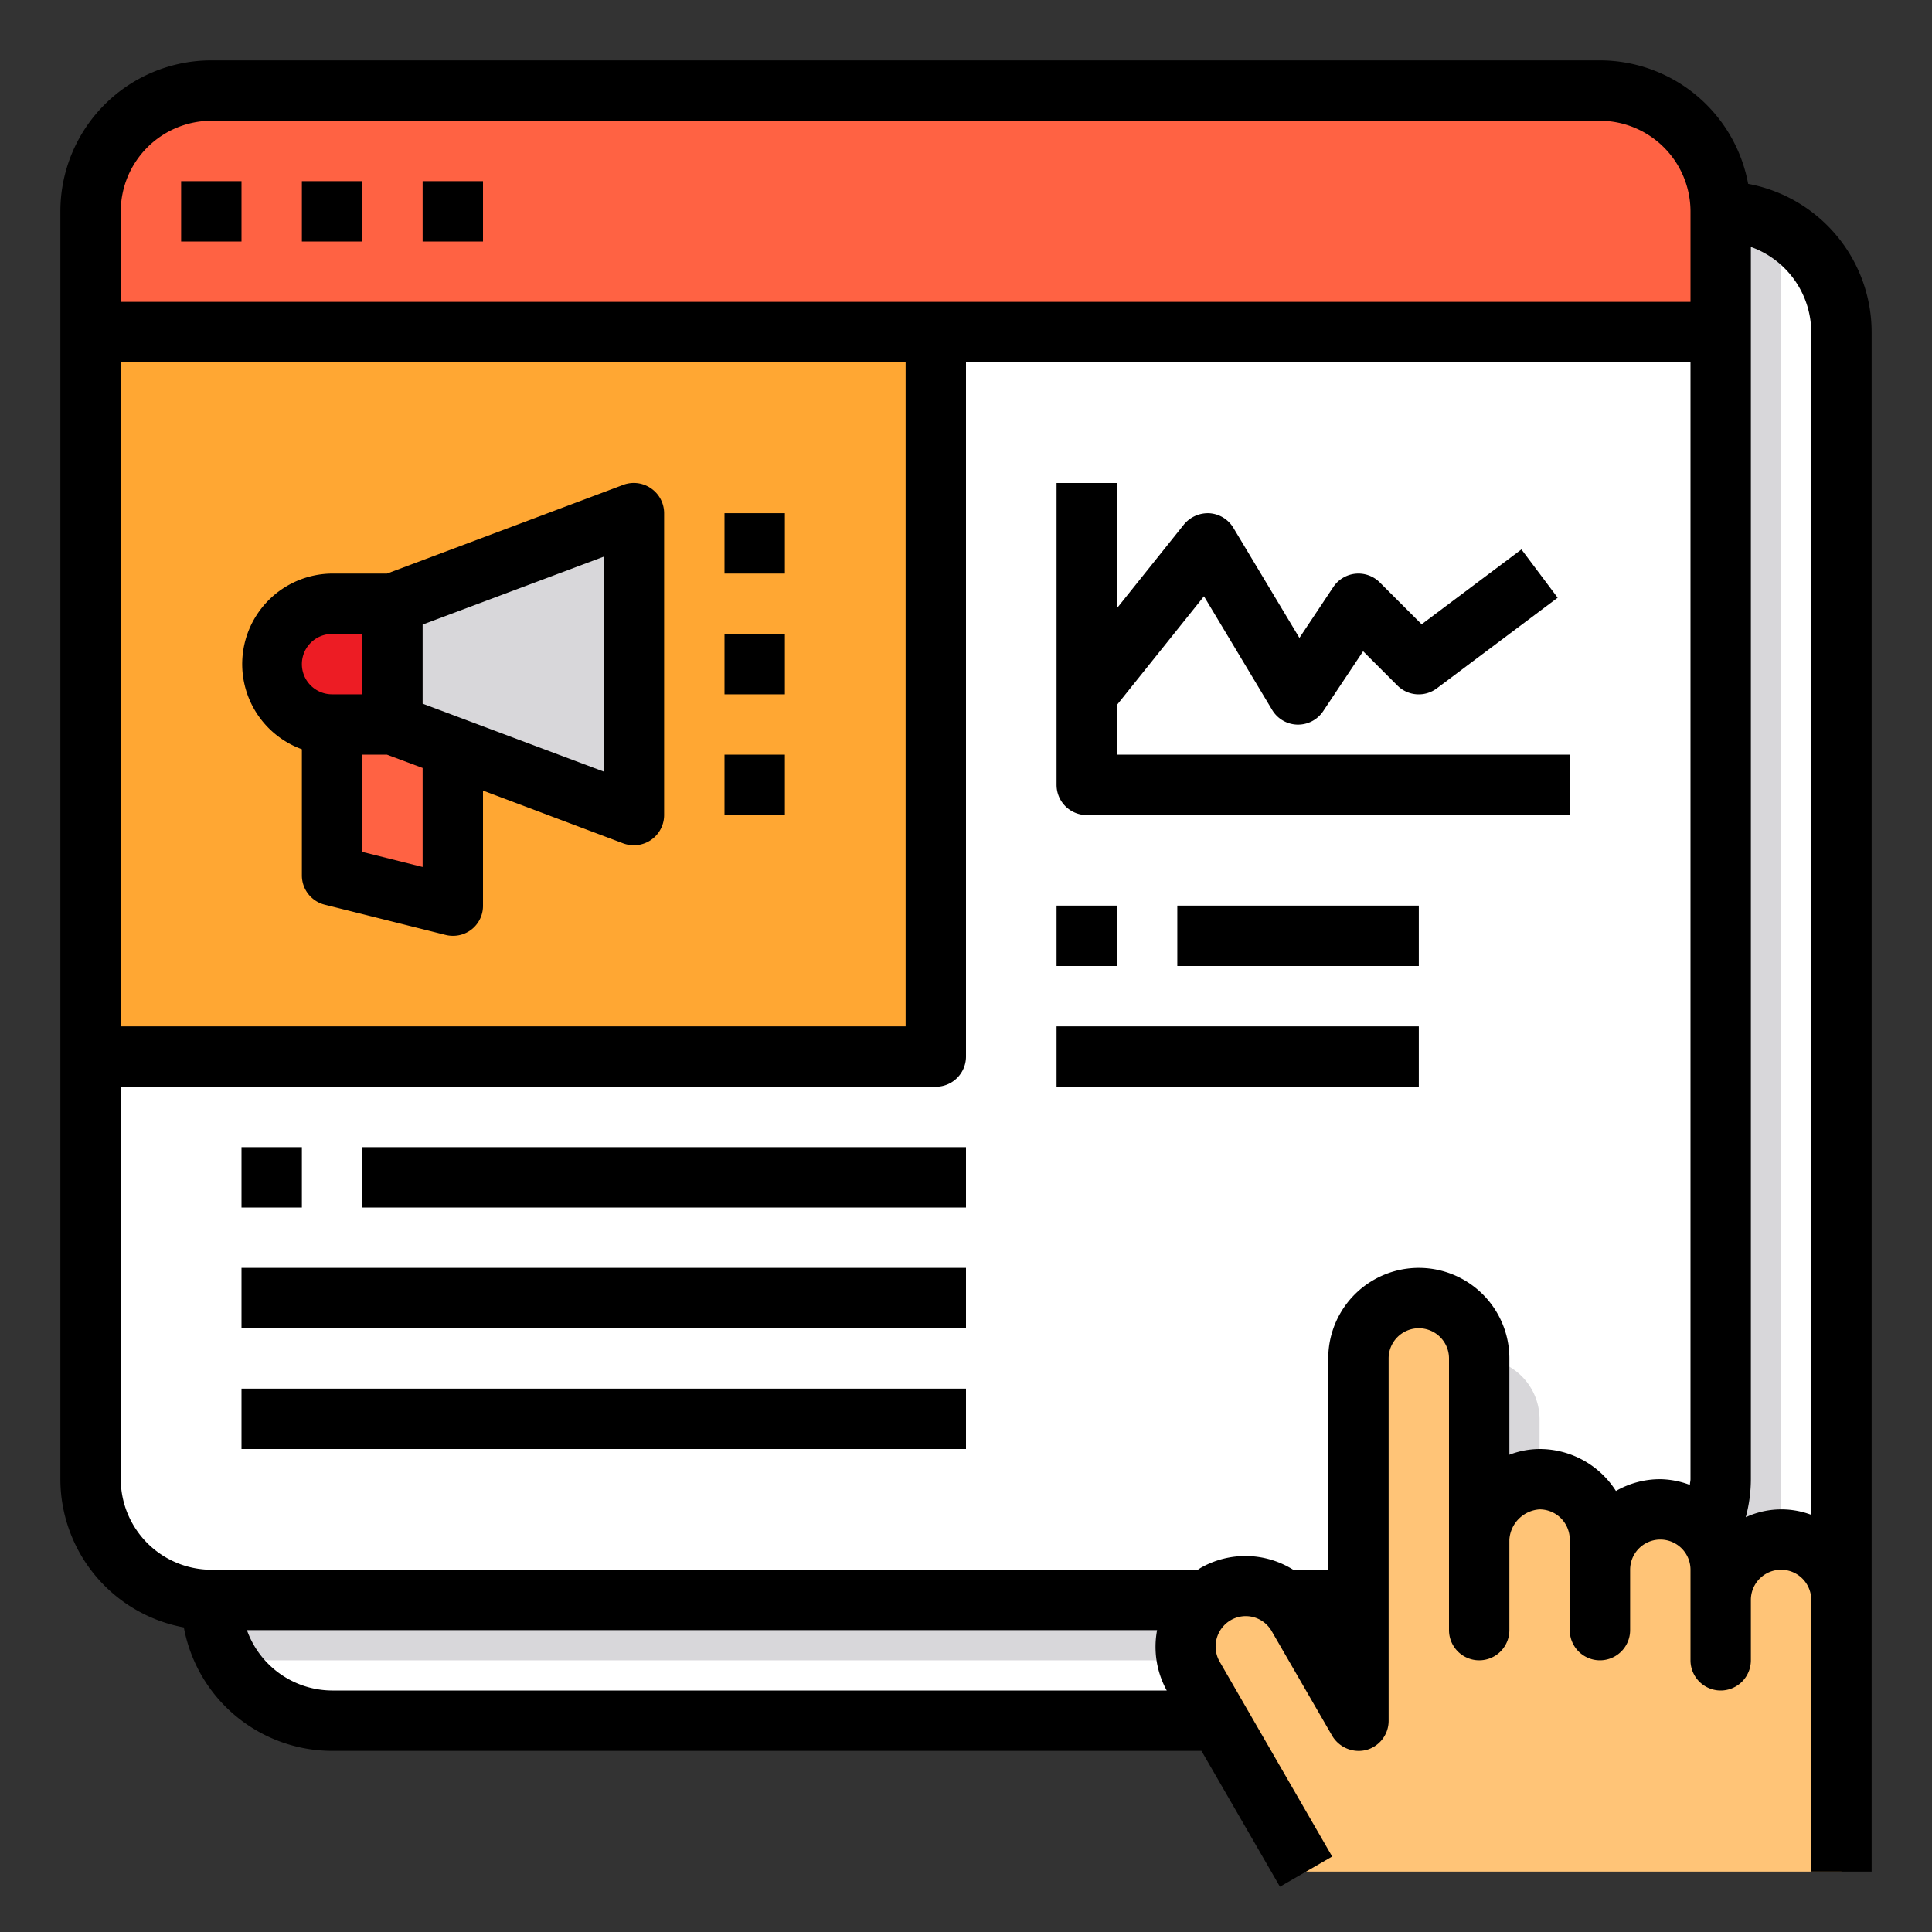
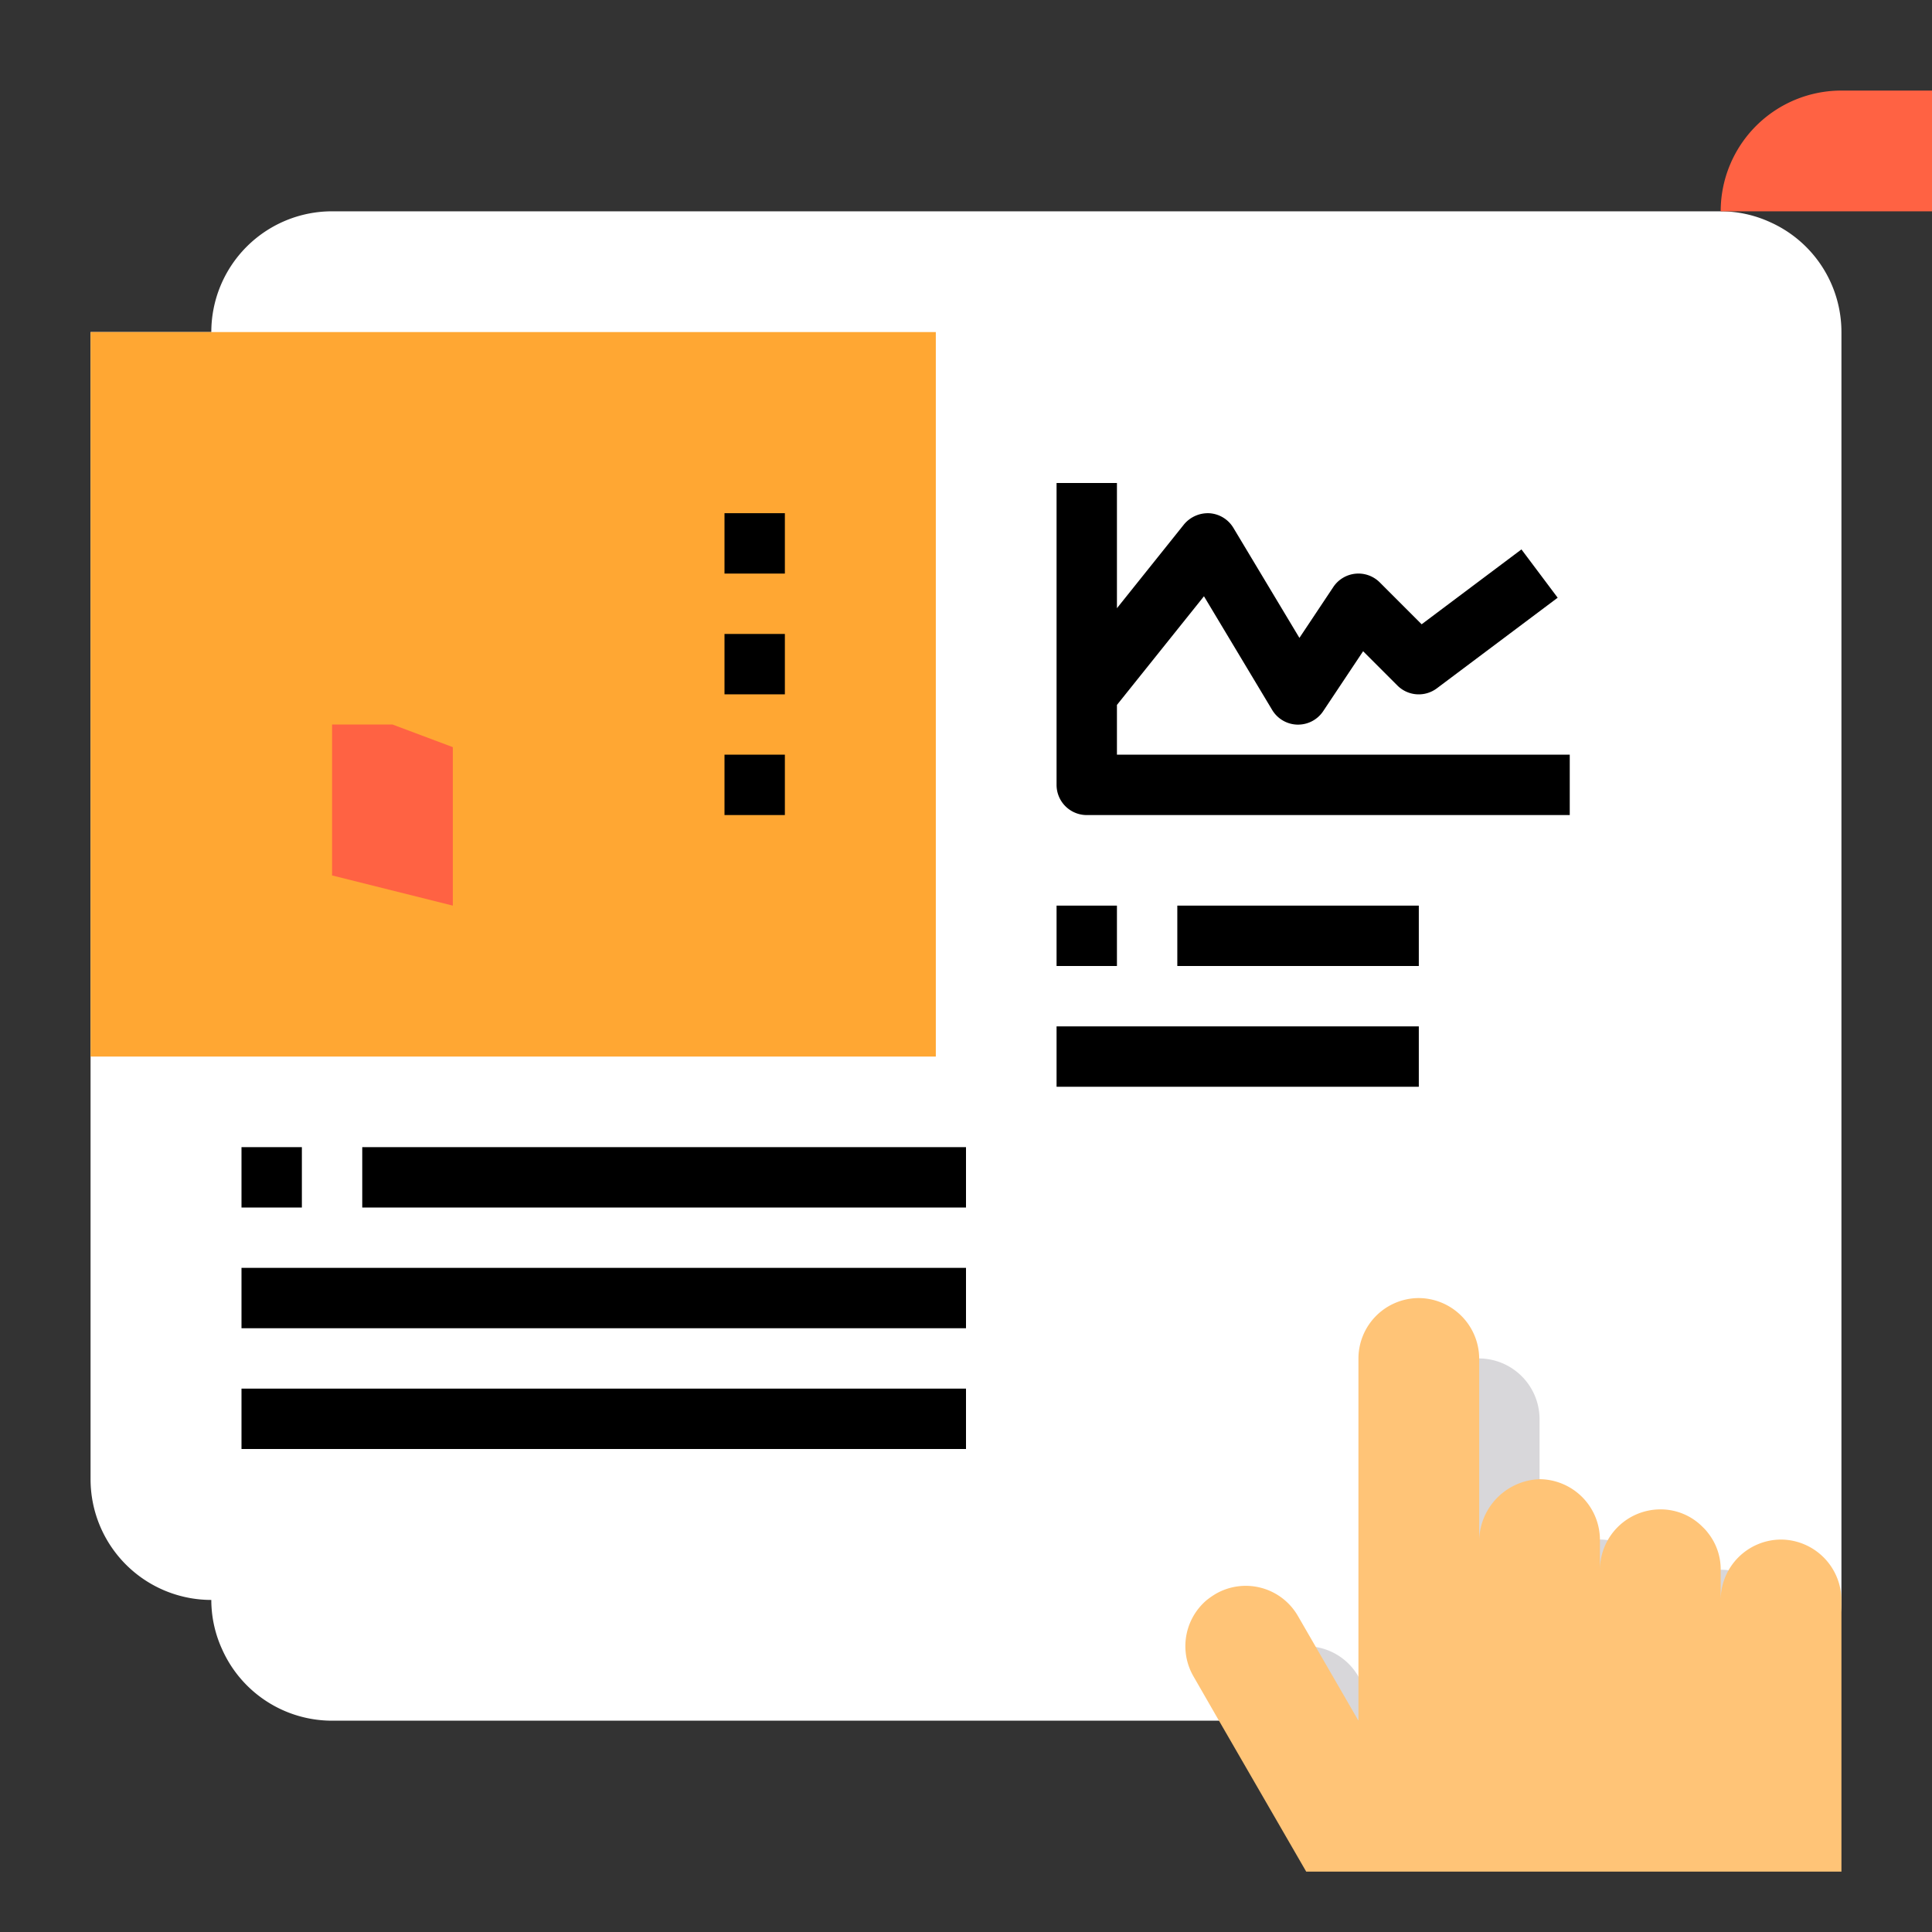
<svg xmlns="http://www.w3.org/2000/svg" version="1.1" width="512" height="512" x="0" y="0" viewBox="0 0 64 64" style="enable-background:new 0 0 512 512" xml:space="preserve">
  <rect x="0" y="0" width="64" height="64" fill="#333333" stroke="none" />
  <g>
    <path fill="#ffffff" d="M61 11v42a4 4 0 0 1-4 4H11a3.988 3.988 0 0 1-3.64-2.36A3.931 3.931 0 0 1 7 53V11a4 4 0 0 1 4-4h46a3.931 3.931 0 0 1 1.64.36A3.988 3.988 0 0 1 61 11z" opacity="1" data-original="#e6e7e8" />
-     <path fill="#d8d7da" d="M59 9v42a4 4 0 0 1-4 4H9a3.931 3.931 0 0 1-1.64-.36A3.931 3.931 0 0 1 7 53V11a4 4 0 0 1 4-4h46a3.931 3.931 0 0 1 1.64.36A3.931 3.931 0 0 1 59 9z" opacity="1" data-original="#d8d7da" />
-     <path fill="#ff6243" d="M57 7v4H3V7a4 4 0 0 1 4-4h46a4 4 0 0 1 4 4z" opacity="1" data-original="#ff6243" />
+     <path fill="#ff6243" d="M57 7v4V7a4 4 0 0 1 4-4h46a4 4 0 0 1 4 4z" opacity="1" data-original="#ff6243" />
    <path fill="#ffffff" d="M57 11v38a4 4 0 0 1-4 4H7a4 4 0 0 1-4-4V11z" opacity="1" data-original="#e6e7e8" />
    <path fill="#d8d7da" d="m45 55.54.84 1.46h-4.52a2.025 2.025 0 0 1 .66-2 2.977 2.977 0 0 1 .29-.2 1.994 1.994 0 0 1 2.73.74zM61 53a4 4 0 0 1-4 4H47V47a2.006 2.006 0 0 1 2-2 2.015 2.015 0 0 1 2 2v6a2.074 2.074 0 0 1 2-2 2.015 2.015 0 0 1 2 2v1a2.006 2.006 0 0 1 2-2 1.955 1.955 0 0 1 1.41.59 1.537 1.537 0 0 1 .17.19A1.94 1.94 0 0 1 59 54v1a2.006 2.006 0 0 1 2-2z" opacity="1" data-original="#d8d7da" />
    <path fill="#ffc477" d="M61 53v9H43.27l-2.89-5-.84-1.46a2 2 0 0 1 .44-2.54 2.977 2.977 0 0 1 .29-.2 1.994 1.994 0 0 1 2.73.74L45 57V45a2.006 2.006 0 0 1 2-2 2.015 2.015 0 0 1 2 2v6a2.074 2.074 0 0 1 2-2 2.015 2.015 0 0 1 2 2v1a2.006 2.006 0 0 1 2-2 1.955 1.955 0 0 1 1.41.59 1.537 1.537 0 0 1 .17.19A1.94 1.94 0 0 1 57 52v1a2.006 2.006 0 0 1 2-2 2.015 2.015 0 0 1 2 2z" opacity="1" data-original="#ffc477" />
    <path fill="#ffa733" d="M3 11h28v24H3z" opacity="1" data-original="#ffa733" />
-     <path fill="#d8d7da" d="M21 17v10l-6-2.25-2-.75v-4z" opacity="1" data-original="#d8d7da" />
    <path fill="#ff6243" d="M15 24.75V30l-4-1v-5h2z" opacity="1" data-original="#ff6243" />
-     <path fill="#ed1c24" d="M13 20v4h-2a2.006 2.006 0 0 1-2-2 2.015 2.015 0 0 1 2-2z" opacity="1" data-original="#ed1c24" />
    <path d="M24 21h2v2h-2zM24 17h2v2h-2zM24 25h2v2h-2zM37 23.352l2.883-3.6 2.26 3.767a1 1 0 0 0 .834.485H43a1 1 0 0 0 .832-.445l1.323-1.986 1.138 1.138a1 1 0 0 0 1.307.089l4-3-1.2-1.6-3.306 2.48-1.387-1.387a1 1 0 0 0-1.539.152l-1.123 1.686-2.188-3.646a1 1 0 0 0-.79-.483 1.029 1.029 0 0 0-.848.373L37 20.148V16h-2v10a1 1 0 0 0 1 1h16v-2H37zM35 30h2v2h-2zM39 30h8v2h-8zM35 34h12v2H35zM8 38h2v2H8zM12 38h20v2H12zM8 42h24v2H8zM8 46h24v2H8z" fill="#000000" opacity="1" data-original="#000000" />
-     <path d="M57.91 6.09A5 5 0 0 0 53 2H7a5 5 0 0 0-5 5v42a5 5 0 0 0 4.09 4.91A5 5 0 0 0 11 58h28.8l2.6 4.5 1.73-1-3.73-6.46a1.01 1.01 0 0 1 .37-1.37.99.99 0 0 1 1.36.37l2 3.46a1.022 1.022 0 0 0 1.13.47A1 1 0 0 0 46 57V45a1 1 0 0 1 2 0v9a1 1 0 0 0 2 0v-3a1.074 1.074 0 0 1 1-1 1 1 0 0 1 1 1v3a1 1 0 0 0 2 0v-2a1 1 0 0 1 2 0v3a1 1 0 0 0 2 0v-2a1 1 0 0 1 2 0v9h2V11a5 5 0 0 0-4.09-4.91zM4 12h26v22H4zm7 44a3.01 3.01 0 0 1-2.82-2h30.15a3 3 0 0 0 .32 2zm45-7c0 .06-.02.12-.02.19A2.894 2.894 0 0 0 55 49a2.934 2.934 0 0 0-1.47.39A3 3 0 0 0 51 48a2.82 2.82 0 0 0-1 .19V45a3 3 0 0 0-6 0v7h-1.16a2.99 2.99 0 0 0-3.07-.06l-.09.06H7a3.009 3.009 0 0 1-3-3V36h27a1 1 0 0 0 1-1V12h24zm0-39H4V7a3.009 3.009 0 0 1 3-3h46a3.009 3.009 0 0 1 3 3zm4 40.18a2.81 2.81 0 0 0-2.17.08A4.845 4.845 0 0 0 58 49V8.18A3.01 3.01 0 0 1 60 11z" fill="#000000" opacity="1" data-original="#000000" />
-     <path d="M21.57 16.18a1 1 0 0 0-.92-.12L12.82 19H11a3 3 0 0 0-1 5.82V29a1 1 0 0 0 .76.97l4 1A.986.986 0 0 0 15 31a.99.99 0 0 0 1-1v-3.81l4.65 1.75A1.03 1.03 0 0 0 21 28a1 1 0 0 0 1-1V17a1 1 0 0 0-.43-.82zM10 22a1 1 0 0 1 1-1h1v2h-1a1 1 0 0 1-1-1zm4 6.72-2-.5V25h.82l1.18.44zm6-3.16-6-2.25v-2.62l6-2.25zM6 6h2v2H6zM10 6h2v2h-2zM14 6h2v2h-2z" fill="#000000" opacity="1" data-original="#000000" />
  </g>
</svg>